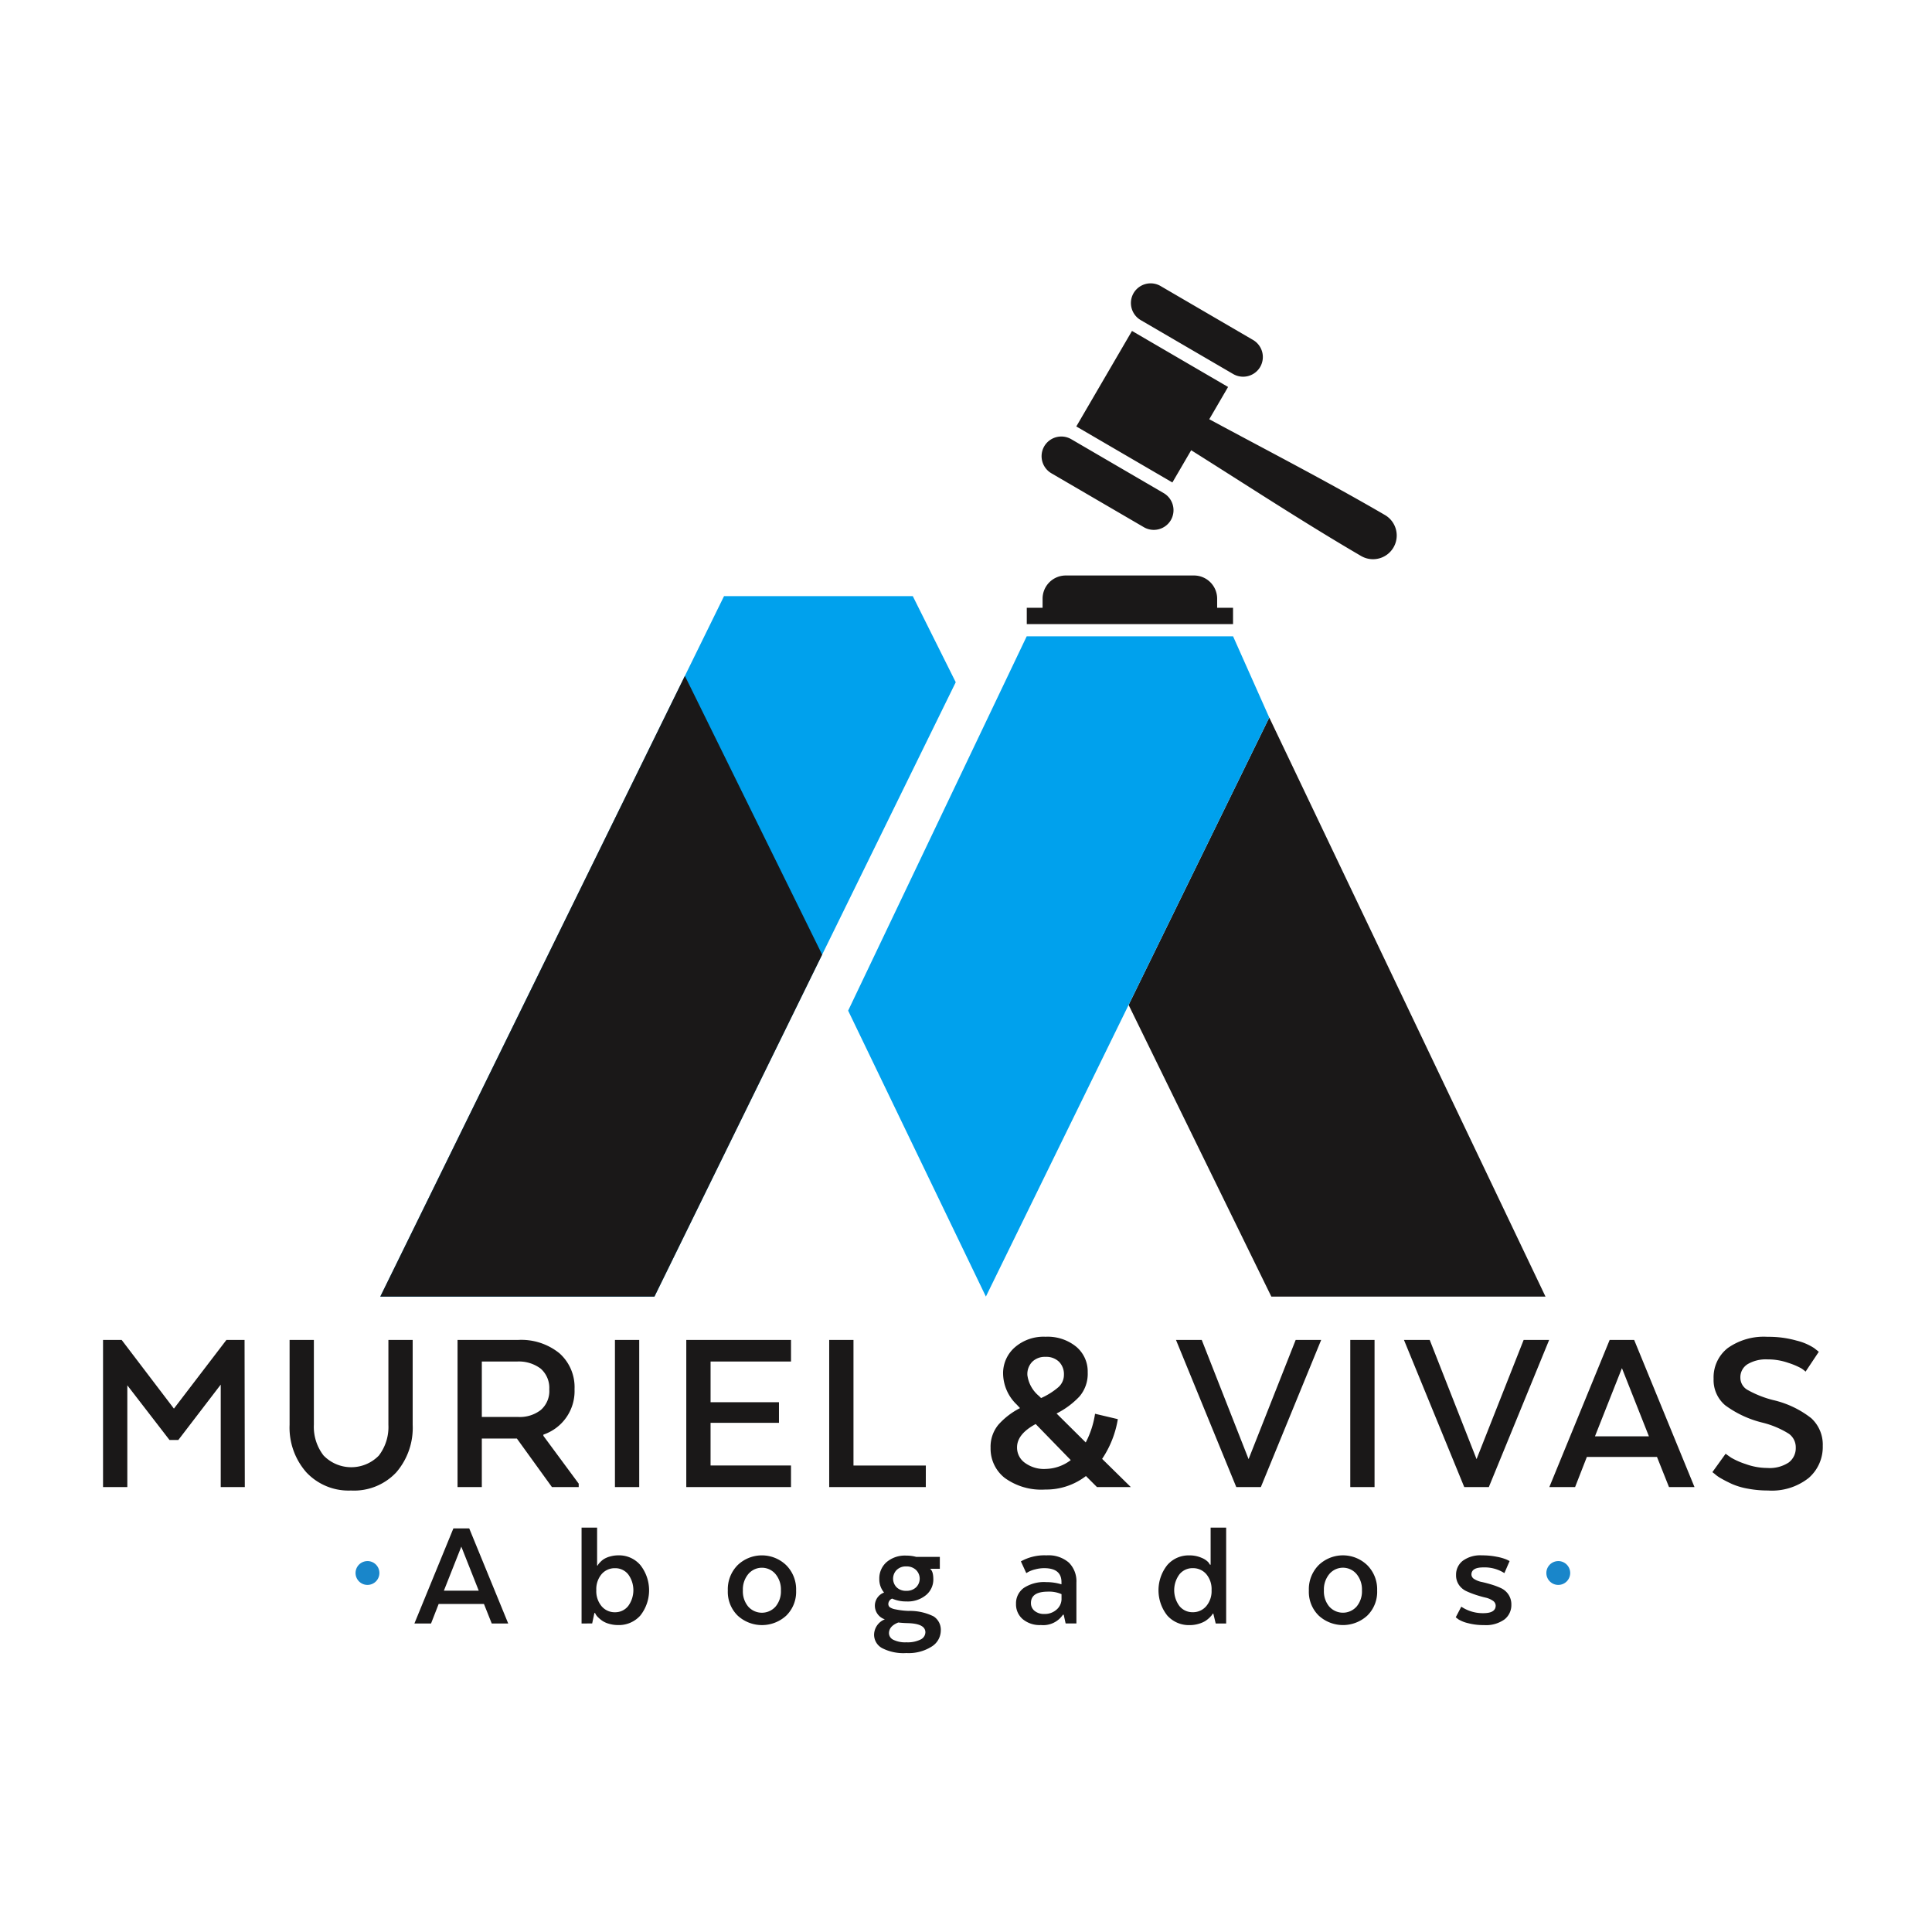
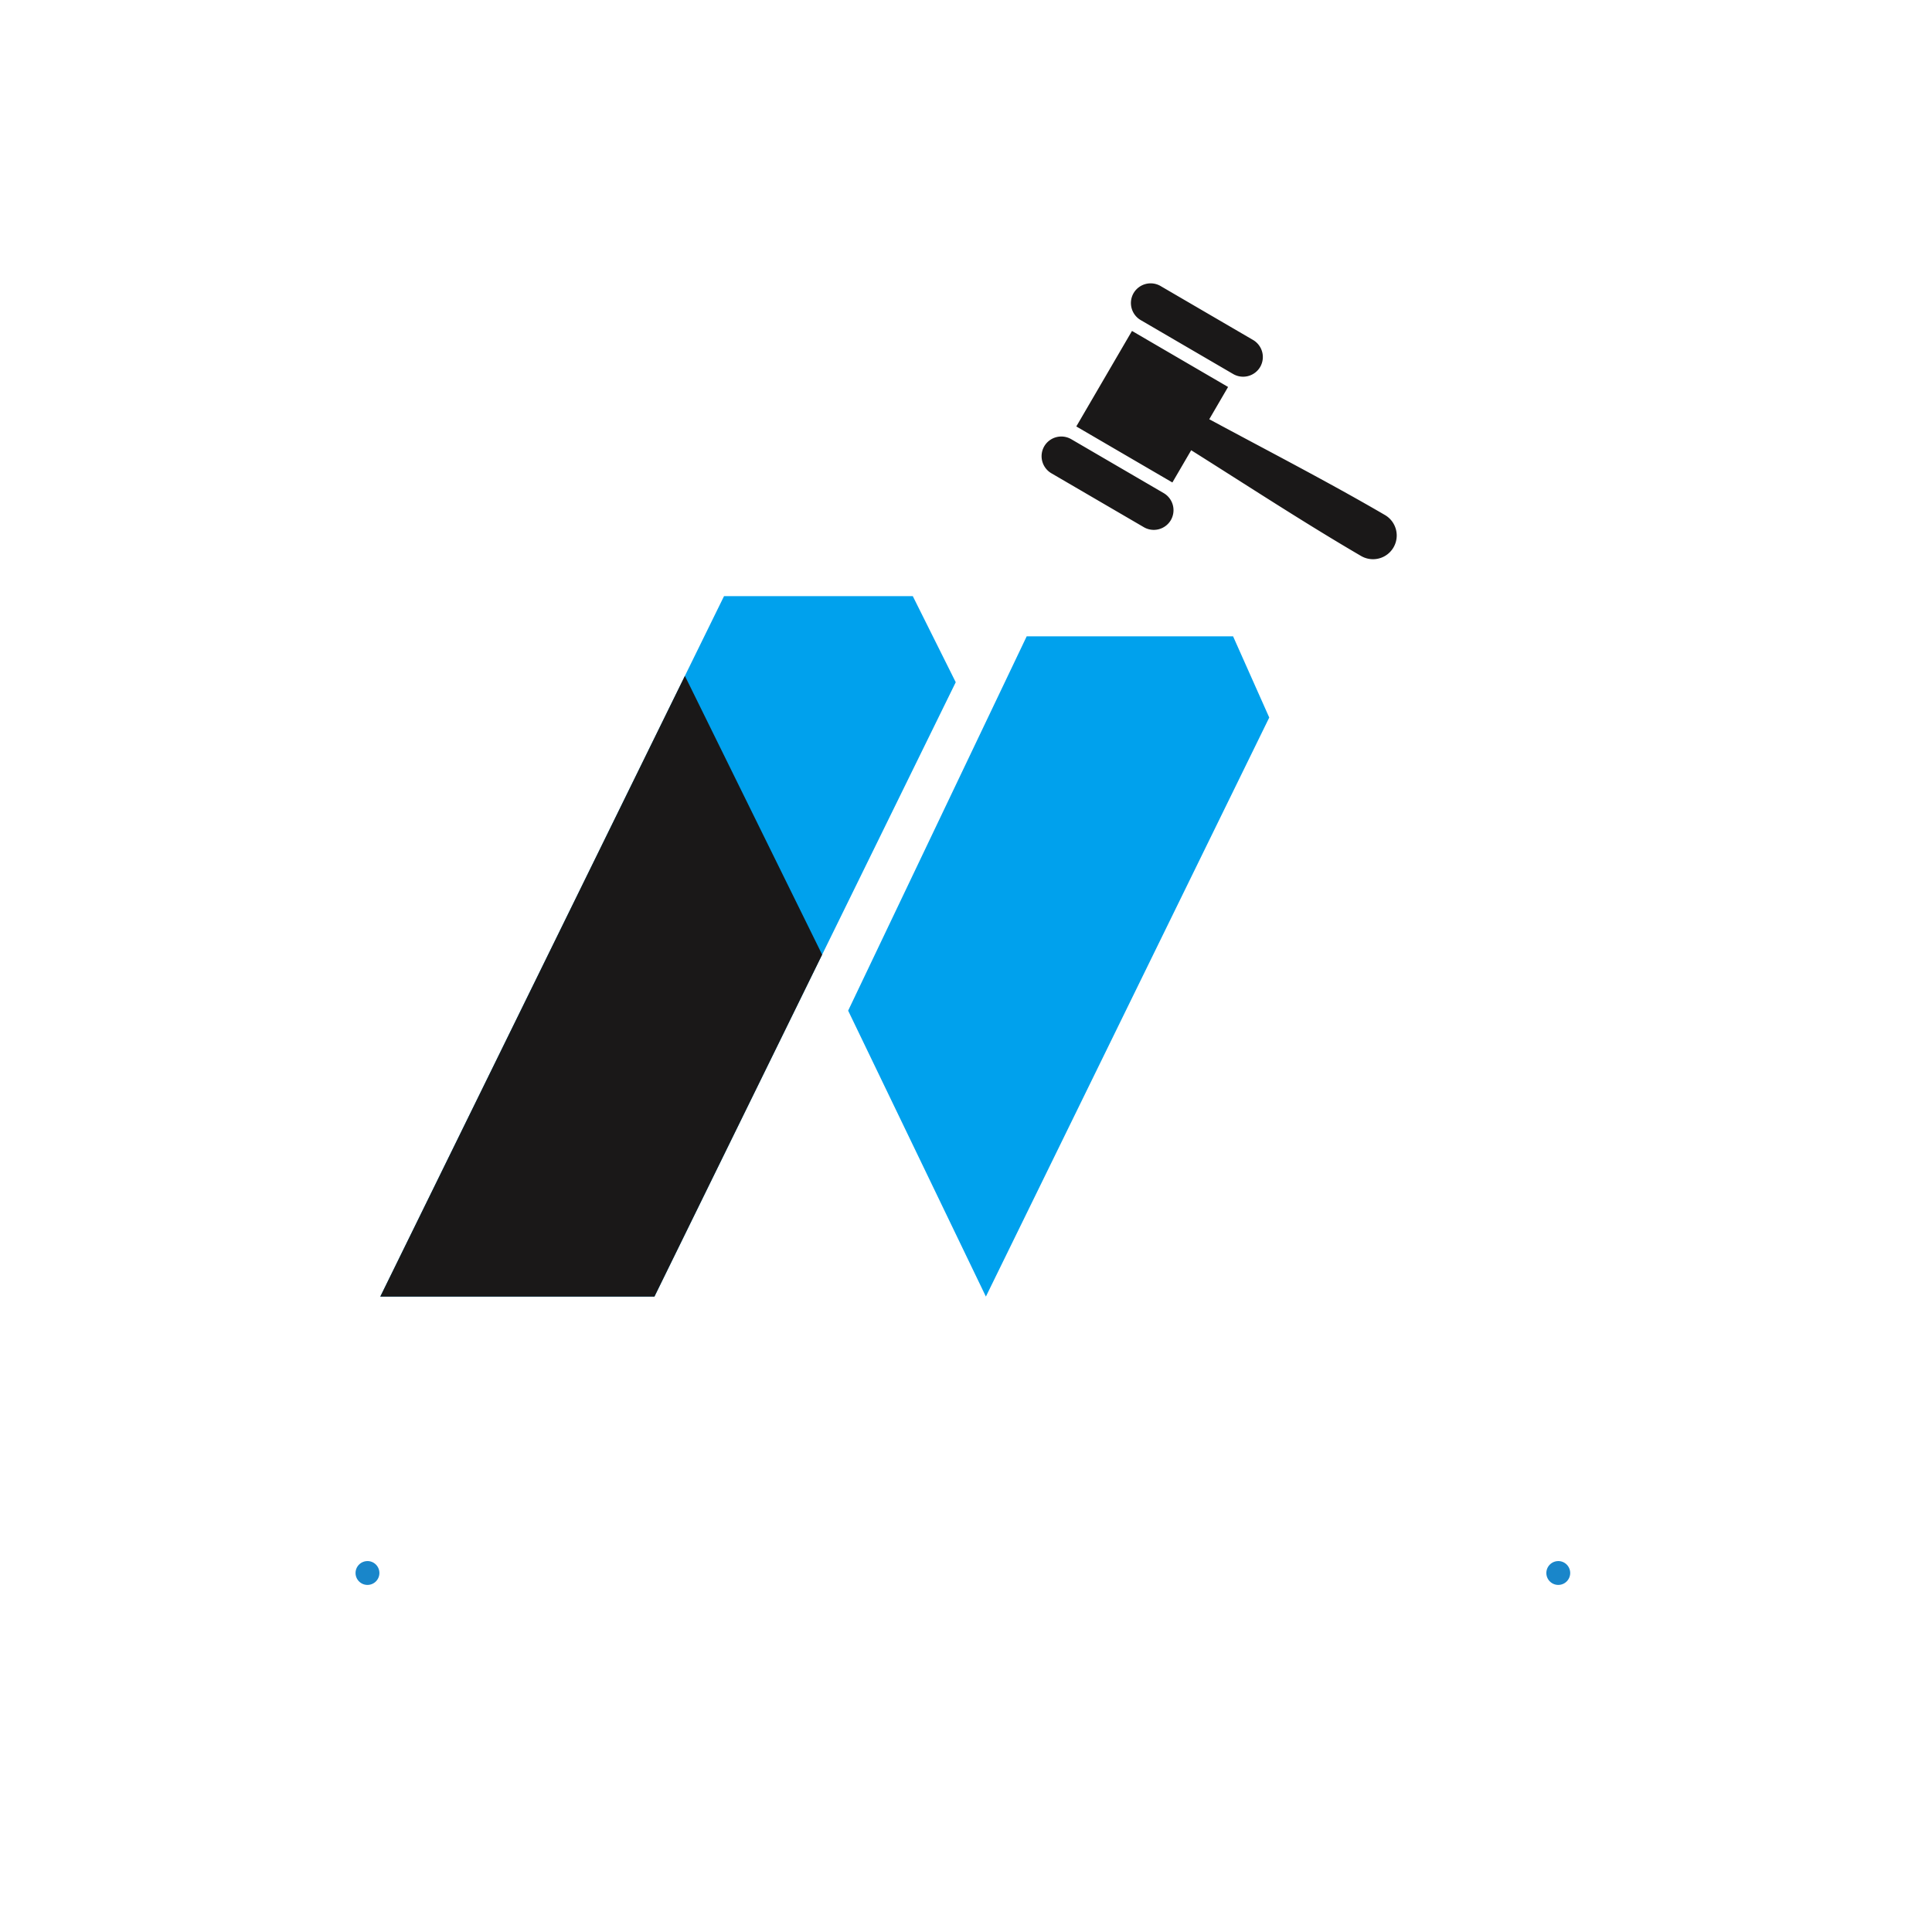
<svg xmlns="http://www.w3.org/2000/svg" width="300" height="300" viewBox="0 0 300 300">
  <defs>
    <clipPath id="clip-path">
      <rect id="Rectángulo_115" data-name="Rectángulo 115" width="300" height="300" transform="translate(1061 522)" fill="#fff" stroke="#707070" stroke-width="1" />
    </clipPath>
  </defs>
  <g id="Enmascarar_grupo_7" data-name="Enmascarar grupo 7" transform="translate(-1061 -522)" clip-path="url(#clip-path)">
    <g id="Grupo_226" data-name="Grupo 226" transform="translate(1020.307 480.465)">
-       <path id="Trazado_446" data-name="Trazado 446" d="M215 133.688h19.931a3.6 3.6.0 013.585 3.585v1.432h2.468v2.531H208.955v-2.531h2.455v-1.432A3.6 3.6.0 01215 133.688" transform="translate(-8.825 -2.791)" fill="#1a1818" fill-rule="evenodd" />
-       <path id="Trazado_447" data-name="Trazado 447" d="M247.583 157.1l42.892 89.918h-42.57L225.742 201.73z" transform="translate(-9.798 -4.148)" fill="#1a1818" fill-rule="evenodd" />
      <path id="Trazado_448" data-name="Trazado 448" d="M239.284 143.715H207.237l-27.725 58.124 21.388 44.4 44-89.914z" transform="translate(-7.119 -3.372)" fill="#00a1ed" />
      <path id="Trazado_449" data-name="Trazado 449" d="M185.08 137.092H155.769L102.393 245.859h42.569l46.787-95.4z" transform="translate(-2.649 -2.988)" fill="#00a1ed" />
      <path id="Trazado_450" data-name="Trazado 450" d="M149.693 150.237l-47.3 96.383h42.569l26.043-53.1z" transform="translate(-2.649 -3.75)" fill="#1a1818" fill-rule="evenodd" />
      <path id="Trazado_451" data-name="Trazado 451" d="M229.872 85.949l14.367 8.378a3.072 3.072.0 011.1 4.188h0a3.072 3.072.0 01-4.188 1.1l-14.367-8.378a3.071 3.071.0 01-1.1-4.189h0a3.072 3.072.0 014.189-1.1m4.753 25.5c8.716 5.48 17.606 11.3 26.387 16.423a3.681 3.681.0 003.708-6.36c-8.78-5.12-18.226-9.989-27.287-14.877l2.921-5.011-14.92-8.7-8.647 14.831 14.919 8.7zM216 109.732l14.367 8.378a3.072 3.072.0 011.1 4.189h0a3.07 3.07.0 01-4.188 1.1l-14.367-8.378a3.072 3.072.0 01-1.1-4.189h0A3.071 3.071.0 01216 109.732z" transform="translate(-8.967)" fill="#1a1818" fill-rule="evenodd" />
-       <path id="Trazado_452" data-name="Trazado 452" d="M306.591 280.191l2.056-2.856c.2.152.489.355.856.609a11.4 11.4.0 002.247.99 9.915 9.915.0 003.371.609 5.337 5.337.0 003.332-.856 2.783 2.783.0 001.085-2.3 2.584 2.584.0 00-1.066-2.152 14.094 14.094.0 00-4.112-1.732 16.2 16.2.0 01-5.789-2.7 5.121 5.121.0 01-1.79-4.113 5.773 5.773.0 012.189-4.76 9.686 9.686.0 016.188-1.751 15.926 15.926.0 014.513.59 8.783 8.783.0 012.723 1.162l.723.571-2.056 3.085a4.348 4.348.0 00-.7-.533 11.3 11.3.0 00-2-.837 9.6 9.6.0 00-3.2-.533 5.587 5.587.0 00-3.1.742 2.386 2.386.0 00-1.124 2.113A2.177 2.177.0 00312 267.395a16.184 16.184.0 004 1.6 15.051 15.051.0 015.94 2.818 5.556 5.556.0 011.79 4.3 6.365 6.365.0 01-2.19 4.989 9.2 9.2.0 01-6.3 1.942 16.744 16.744.0 01-3.142-.286 10.789 10.789.0 01-2.456-.723q-.952-.438-1.676-.856a5.256 5.256.0 01-1.028-.723zm-14.045-16.147-4.188 10.587h8.378zm1.9-4.38 9.369 22.849h-3.96l-1.866-4.684H287.1l-1.828 4.684h-4l9.368-22.849zm-26.383 22.849-9.363-22.848h4l7.273 18.507 7.311-18.507h3.96l-9.368 22.849zm-13.93-22.849v22.849h-3.77V259.665zm-21.47 22.849L223.3 259.665h4l7.273 18.507 7.311-18.507h3.96l-9.368 22.849zm-32.446-17.442a5.056 5.056.0 001.828 3.313l.305.305A11.018 11.018.0 00205 267.033a2.565 2.565.0 00.9-1.961 2.727 2.727.0 00-.762-2.018 2.831 2.831.0 00-2.1-.762 2.776 2.776.0 00-2.056.762A2.723 2.723.0 00200.222 265.072zm2.742 14.623a6.627 6.627.0 004-1.371l-5.446-5.6q-2.894 1.561-2.894 3.617a2.9 2.9.0 001.238 2.418A5.012 5.012.0 00202.964 279.7zm7.768-8.568 3.542.837a15.579 15.579.0 01-2.438 6.169l4.456 4.38h-5.255l-1.715-1.714A10.128 10.128.0 01203 282.894a9.664 9.664.0 01-6.3-1.809 5.773 5.773.0 01-2.189-4.665 5.354 5.354.0 011.218-3.6 11.439 11.439.0 013.351-2.57l-.495-.533a6.8 6.8.0 01-2.133-4.8 5.33 5.33.0 011.809-4.093 6.8 6.8.0 014.779-1.656 7.038 7.038.0 014.761 1.542 5.013 5.013.0 011.79 3.979 5.419 5.419.0 01-1.276 3.751 12.762 12.762.0 01-3.561 2.646l4.532 4.494A14.124 14.124.0 00210.732 271.127zm-26.276 11.386h-15V259.665h3.77v19.5h11.234zm-22.8-13.176v3.2H151.029v6.625h12.49v3.352h-16.26V259.665h16.261v3.351h-12.49v6.322zm-21.7-9.673v22.849h-3.77V259.665zm-13.969 7.693a3.963 3.963.0 00-1.333-3.238 5.627 5.627.0 00-3.694-1.1h-5.445v8.607h5.674a5.3 5.3.0 003.485-1.086A3.888 3.888.0 00125.986 267.357zm-14.242-7.693h9.406a9.406 9.406.0 016.4 2.056 7.039 7.039.0 012.361 5.6 7.131 7.131.0 01-4.836 7.046v.19l5.484 7.425v.534H126.4l-5.446-7.54h-5.445v7.54h-3.77zm-16.52 23.382a8.972 8.972.0 01-6.969-2.837 10.5 10.5.0 01-2.59-7.369V259.665h3.77v13.176a7.247 7.247.0 001.5 4.76 5.979 5.979.0 008.588.019 7.3 7.3.0 001.485-4.779V259.665h3.77v13.176a10.586 10.586.0 01-2.551 7.387A8.977 8.977.0 0195.224 283.047zm-20.252-.533V266.6L68.384 275.2H67.013l-6.55-8.492v15.8h-3.77V259.665h2.894L67.7 270.328l8.15-10.663h2.818l.038 22.849z" transform="translate(0 -10.064)" fill="#1a1818" />
      <path id="Trazado_453" data-name="Trazado 453" d="M100.168 296.145A1.851 1.851.0 1198.316 298a1.851 1.851.0 011.852-1.851" transform="translate(-2.413 -12.207)" fill="#1986ca" />
      <path id="Trazado_454" data-name="Trazado 454" d="M296.455 296.145A1.851 1.851.0 11294.6 298a1.851 1.851.0 011.852-1.851" transform="translate(-13.79 -12.207)" fill="#1986ca" />
-       <path id="Trazado_455" data-name="Trazado 455" d="M269.715 304.556l.862-1.649a5.987 5.987.0 003.42 1.009q1.919.0 1.919-1.18a.921.921.0 00-.455-.763 3.254 3.254.0 00-1.145-.48q-.688-.16-1.475-.418a13.593 13.593.0 01-1.477-.578 2.872 2.872.0 01-1.144-.959 2.609 2.609.0 01-.455-1.551 2.718 2.718.0 011.033-2.2 4.587 4.587.0 012.977-.849 11.454 11.454.0 012.325.221 7.526 7.526.0 011.538.443l.442.222-.811 1.87a5.723 5.723.0 00-3.248-.886q-1.871.0-1.87 1.107a.847.847.0 00.455.713 3.389 3.389.0 001.145.443q.688.148 1.5.394a11.3 11.3.0 011.5.566 2.8 2.8.0 011.145.984 2.76 2.76.0 01.455 1.6 2.824 2.824.0 01-1.058 2.264 4.942 4.942.0 01-3.224.886 9.26 9.26.0 01-2.435-.295 5.159 5.159.0 01-1.5-.591zm-19.634-1.66a2.839 2.839.0 004.233.0 3.673 3.673.0 00.837-2.523 3.735 3.735.0 00-.849-2.546 2.764 2.764.0 00-4.207.0 3.731 3.731.0 00-.85 2.546A3.678 3.678.0 00250.081 302.9zm5.893-6.434a5.3 5.3.0 011.537 3.936 5.164 5.164.0 01-1.525 3.888 5.569 5.569.0 01-7.553.0 5.162 5.162.0 01-1.526-3.888 5.316 5.316.0 011.526-3.948 5.437 5.437.0 017.541.012zM231.8 300.349a3.614 3.614.0 00-.824-2.5 2.7 2.7.0 00-2.1-.922 2.59 2.59.0 00-2.067.96 4.133 4.133.0 000 4.92 2.59 2.59.0 002.067.96 2.689 2.689.0 002.091-.935A3.588 3.588.0 00231.8 300.349zm-.246-3.961h.1v-5.757h2.412v14.885h-1.624l-.369-1.525h-.1a.852.852.0 01-.111.2 4.421 4.421.0 01-1.046.948 4.189 4.189.0 01-1.021.431 4.85 4.85.0 01-1.414.2 4.486 4.486.0 01-3.457-1.488 6.31 6.31.0 01-.012-7.824 4.362 4.362.0 013.4-1.514 4.6 4.6.0 011.919.369 2.968 2.968.0 011.082.713zm-25.711 7.652a2.732 2.732.0 001.858-.652 2.195 2.195.0 00.8-1.587v-.837a4.719 4.719.0 00-2.091-.393q-2.658.0-2.657 1.771a1.529 1.529.0 00.565 1.218A2.287 2.287.0 00205.844 304.04zm4.969-4.9v6.373h-1.672l-.3-1.354h-.123a3.689 3.689.0 01-3.42 1.6 4.093 4.093.0 01-2.829-.922 3.009 3.009.0 01-1.033-2.349 2.945 2.945.0 011.2-2.485 5.722 5.722.0 013.494-.911 8.068 8.068.0 012.363.345v-.345q0-2.165-2.682-2.165a5.426 5.426.0 00-1.39.185 4.5 4.5.0 00-1.046.382l-.345.2-.837-1.821a7.466 7.466.0 013.987-.935 4.812 4.812.0 013.456 1.12A4.073 4.073.0 01210.813 299.143zm-26.424-2.484a2.01 2.01.0 00-1.488.553 1.915 1.915.0 000 2.694 2.037 2.037.0 001.488.542 2.114 2.114.0 001.525-.542 1.886 1.886.0 000-2.694A2.085 2.085.0 00184.389 296.659zm.345 8.808a15.633 15.633.0 01-1.575-.1q-1.451.565-1.452 1.672a1.156 1.156.0 00.676 1.009 4.127 4.127.0 002.03.394 4.507 4.507.0 002.2-.431 1.274 1.274.0 00.75-1.119Q187.366 305.565 184.734 305.467zm4.871-8.44h-1.476v.049q.468.345.467 1.624a3.129 3.129.0 01-1.107 2.387 4.438 4.438.0 01-3.1 1.009 5.169 5.169.0 01-2.189-.443.934.934.0 00-.591.811.681.681.0 00.185.5 2.16 2.16.0 00.9.357 12.172 12.172.0 002.042.246 8.284 8.284.0 013.9.849 2.469 2.469.0 011.118 2.226 2.957 2.957.0 01-1.414 2.462 6.67 6.67.0 01-3.925 1.008 7.258 7.258.0 01-3.789-.775 2.378 2.378.0 01-1.23-2.1 2.62 2.62.0 011.673-2.362 2.232 2.232.0 01-1.55-2.189 2.178 2.178.0 011.427-1.969 3.2 3.2.0 01-.739-2.116 3.358 3.358.0 011.119-2.6 4.372 4.372.0 013.064-1.022 5.776 5.776.0 011.55.2h3.666zM159.858 302.9a2.839 2.839.0 004.233.0 3.673 3.673.0 00.837-2.523 3.735 3.735.0 00-.849-2.546 2.764 2.764.0 00-4.207.0 3.731 3.731.0 00-.85 2.546A3.673 3.673.0 00159.858 302.9zm5.893-6.434a5.3 5.3.0 011.537 3.936 5.164 5.164.0 01-1.525 3.888 5.569 5.569.0 01-7.553.0 5.161 5.161.0 01-1.526-3.888 5.316 5.316.0 011.526-3.948 5.437 5.437.0 017.541.012zm-29.489 3.887a3.623 3.623.0 00.824 2.485 2.653 2.653.0 002.079.935 2.564 2.564.0 002.042-.96 4.158 4.158.0 00.012-4.92 2.554 2.554.0 00-2.055-.96 2.669 2.669.0 00-2.079.922A3.613 3.613.0 00136.263 300.349zm-2.288 5.167V290.631h2.412v5.88h.1a.805.805.0 01.086-.172 3.194 3.194.0 01.319-.369 3.106 3.106.0 01.591-.48 3.7 3.7.0 01.935-.382 4.767 4.767.0 011.316-.172 4.337 4.337.0 013.371 1.514 6.329 6.329.0 010 7.824 4.449 4.449.0 01-3.444 1.488 4.978 4.978.0 01-1.427-.2 3.573 3.573.0 01-1.046-.467 4.957 4.957.0 01-.652-.542 1.951 1.951.0 01-.369-.467l-.1-.2h-.1l-.345 1.624zM115.3 293.583l-2.706 6.84h5.413zm1.23-2.83 6.053 14.763h-2.559l-1.206-3.026h-7.037l-1.18 3.026h-2.584l6.053-14.763z" transform="translate(-2.975 -11.888)" fill="#1a1818" />
    </g>
  </g>
</svg>